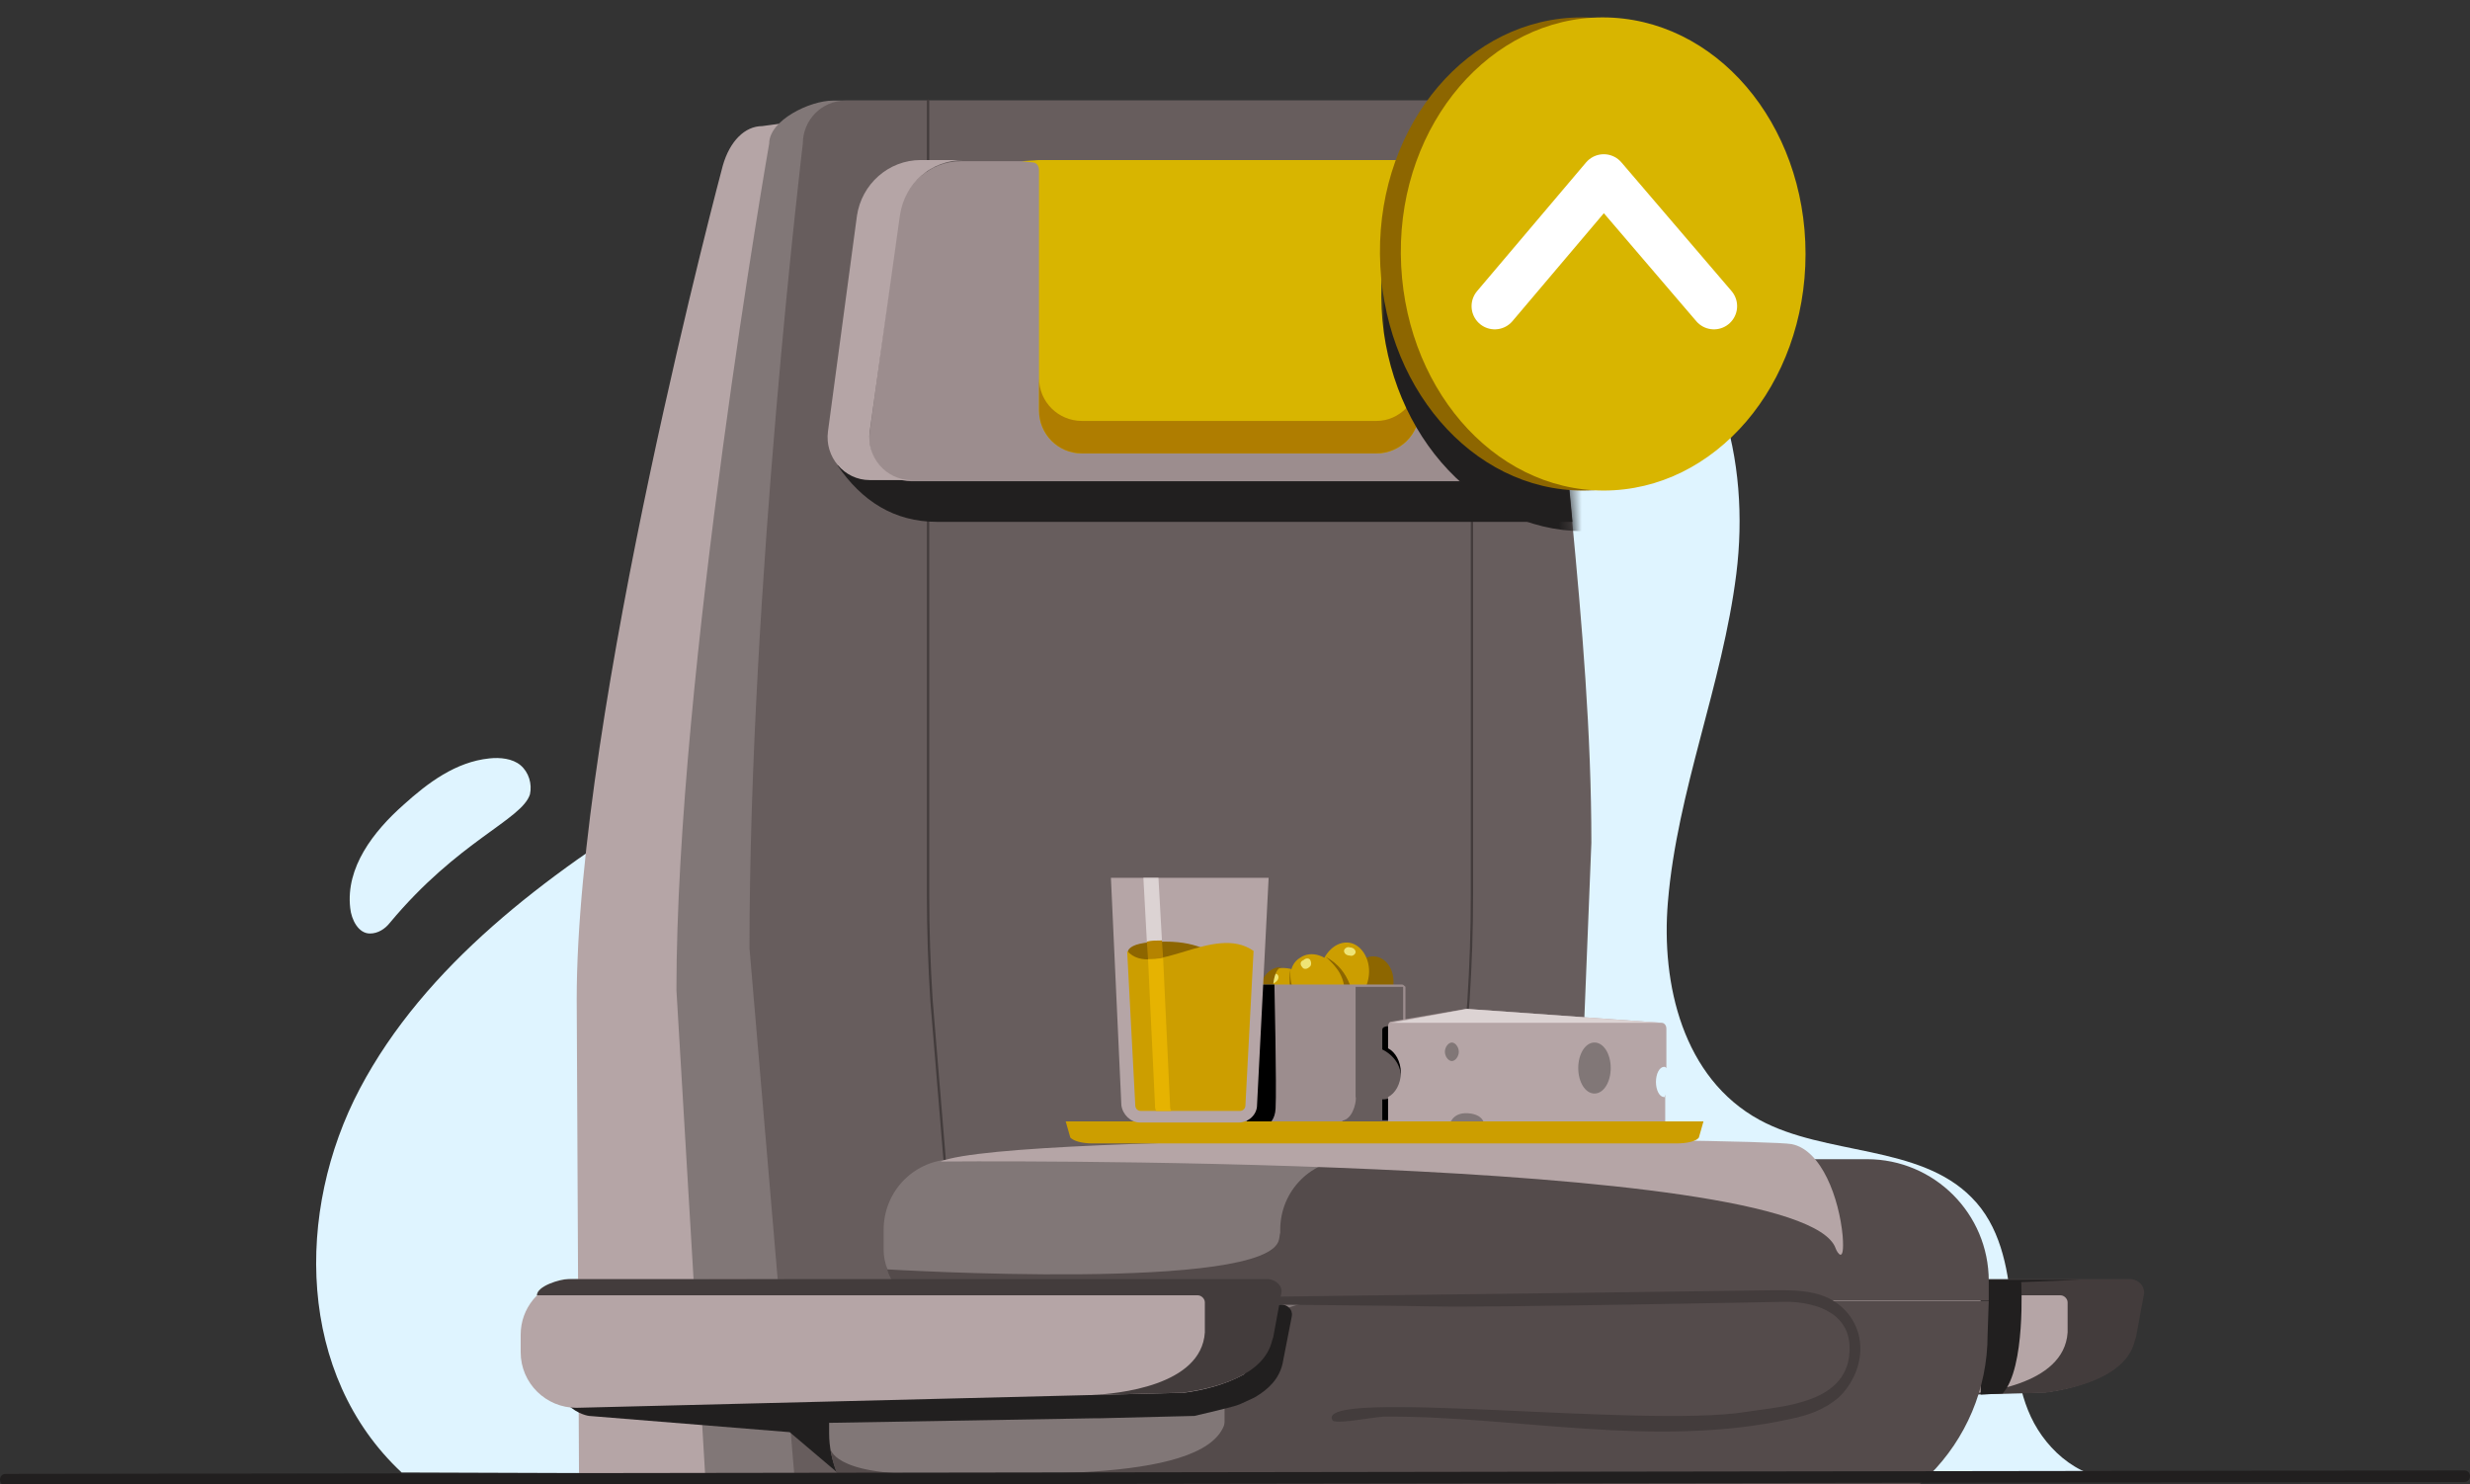
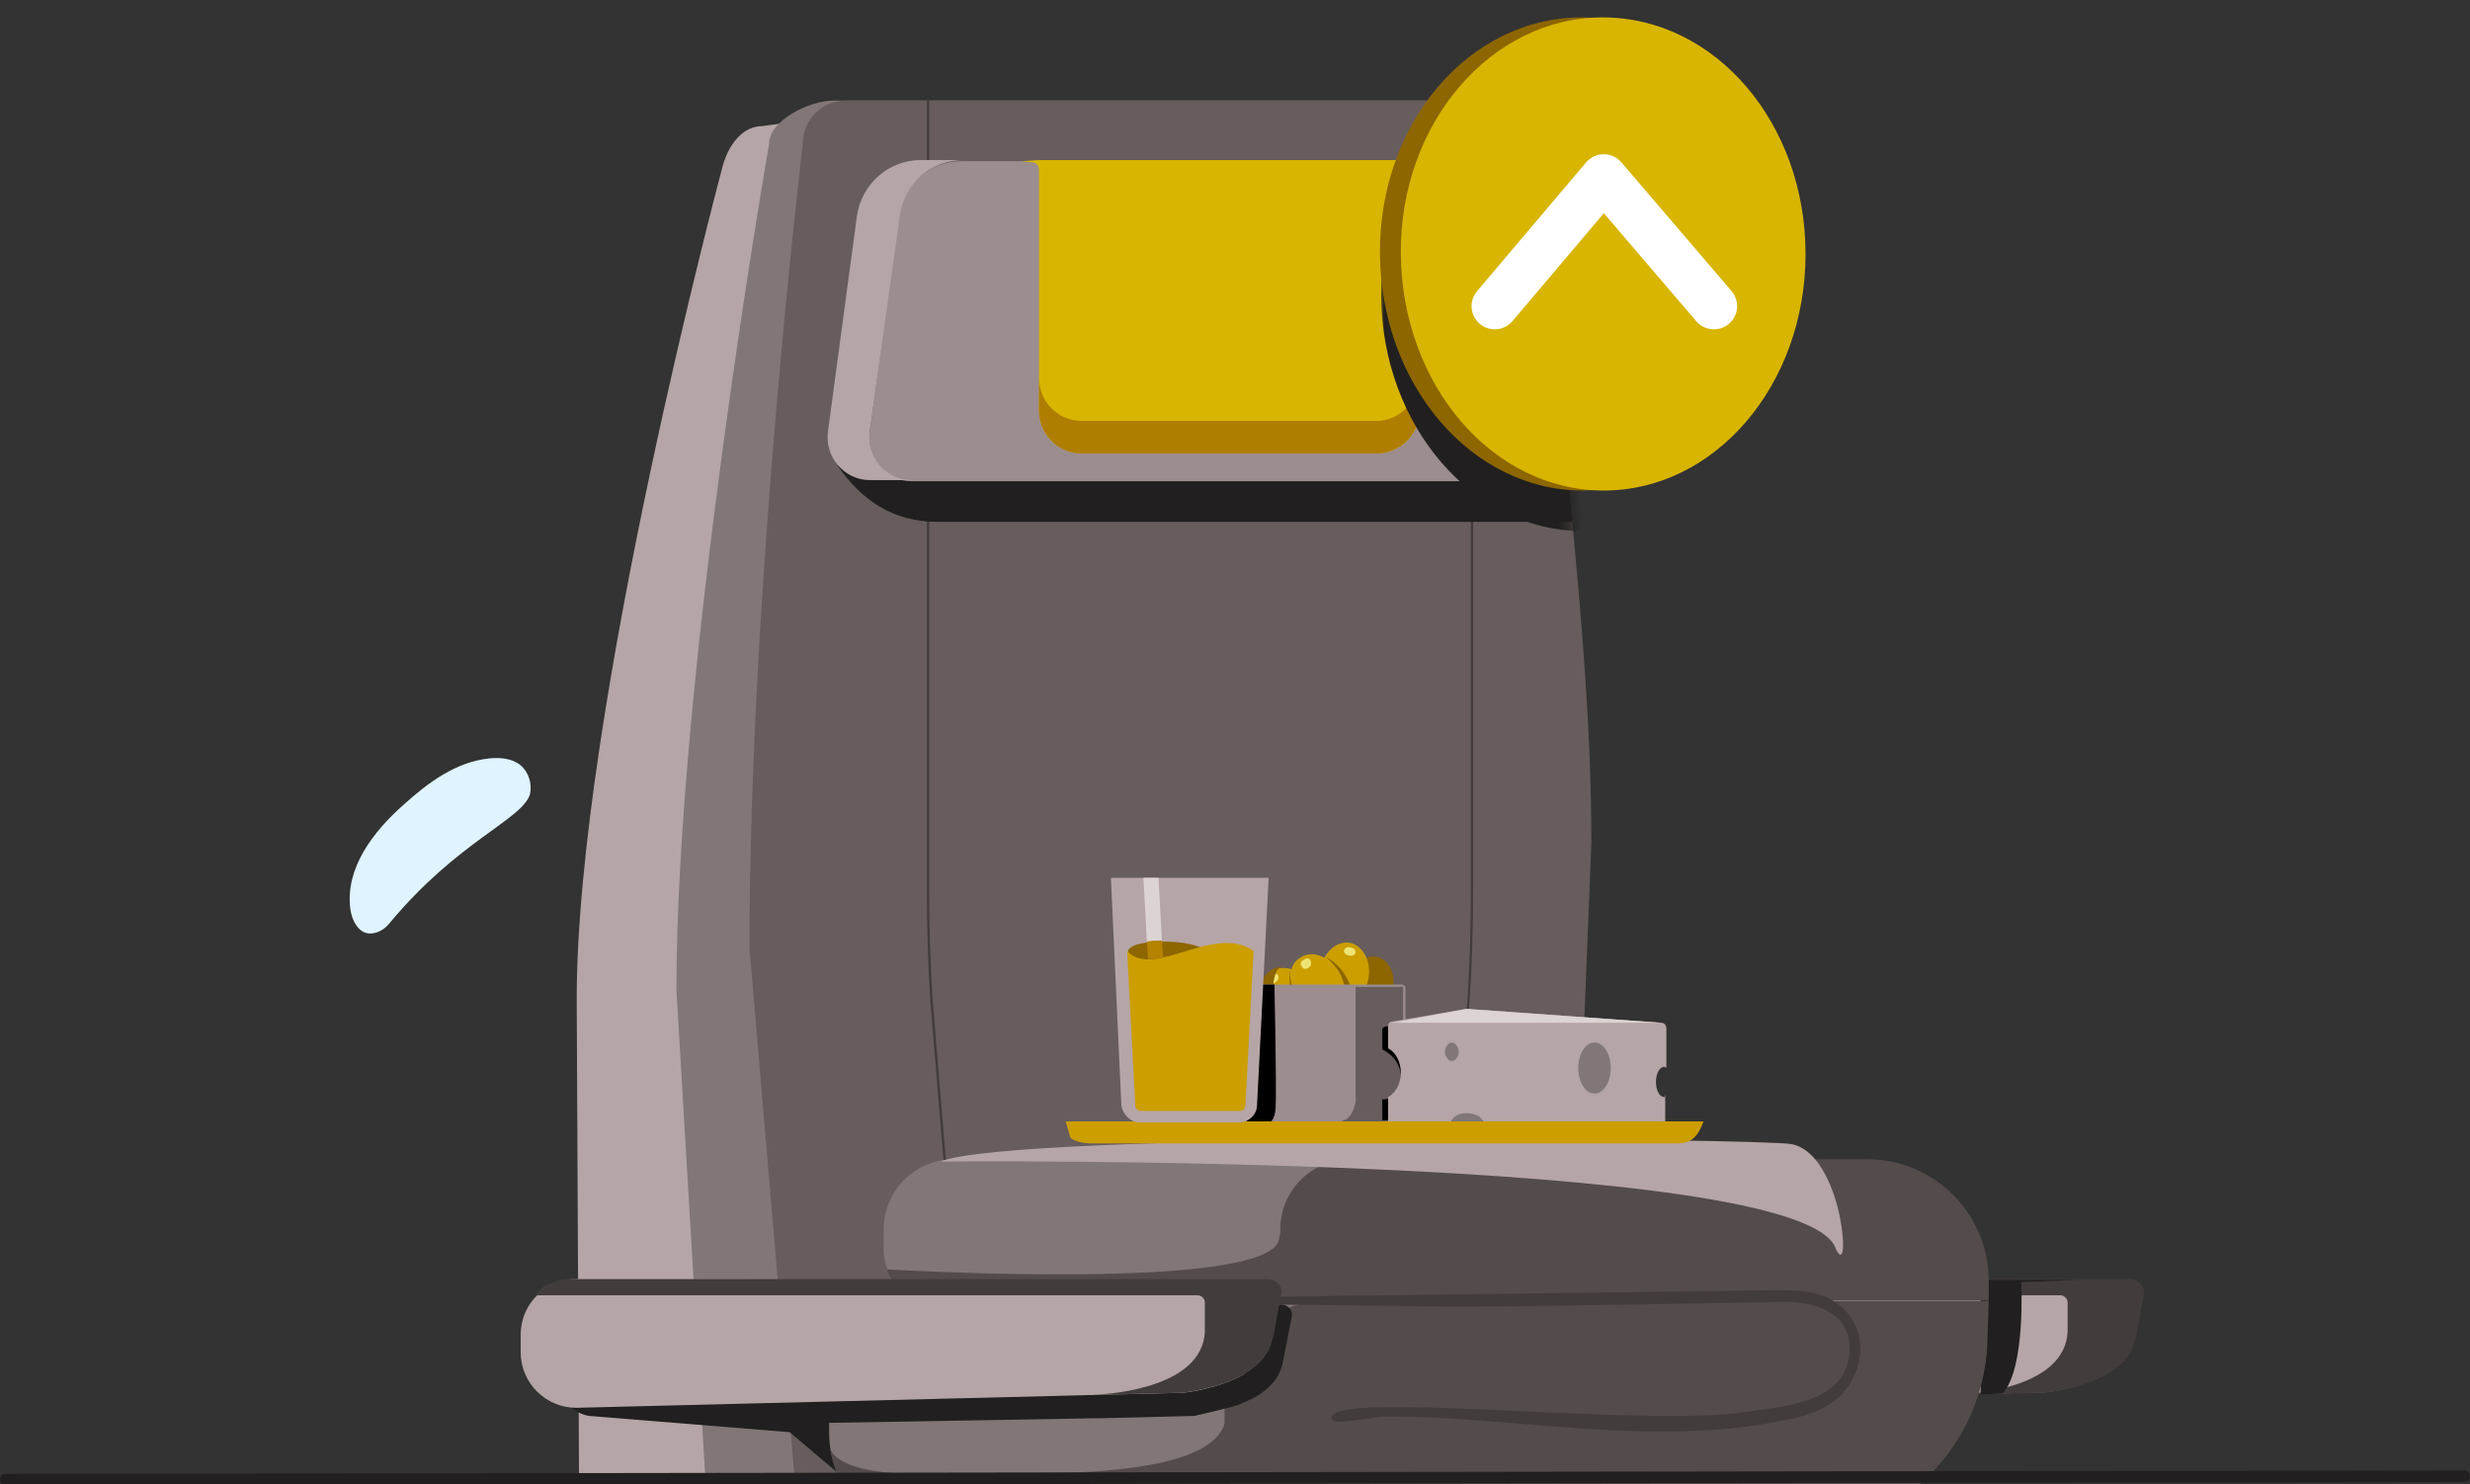
<svg xmlns="http://www.w3.org/2000/svg" xmlns:xlink="http://www.w3.org/1999/xlink" width="213px" height="128px" viewBox="0 0 213 128" version="1.1">
  <rect x="0" y="0" width="213" height="128" fill="#333333" stroke="none" />
  <title>upgrade-free-navigator-mini</title>
  <defs>
    <path d="M1.808,0 C0.808,0 0.008,0.842 0.008,1.895 L0.008,1.895 L0.008,31.579 C-0.092,32.632 0.808,33.474 1.808,33.474 L1.808,33.474 L15.008,34 C16.008,34 17.008,33.895 17.008,32.842 L17.008,32.842 L14.508,1.895 C14.508,0.842 13.708,0 12.708,0 L12.708,0" id="path-1" />
  </defs>
  <g id="upgrade-free-navigator-mini" stroke="none" stroke-width="1" fill="none" fill-rule="evenodd">
    <g transform="translate(0, 1.5)">
      <g id="Group-13" transform="translate(27.263, 7.074)">
-         <path d="M7.369,118.4 C-1.631,110 -1.831,95.9 3.769,85.3 C9.369,74.7 19.769,66.9 30.369,60.4 C40.969,53.9 52.269,48.2 61.569,40.1 C69.069,33.4 75.069,25.2 83.369,19.3 C91.669,13.4 103.569,10.3 112.369,15.3 C121.169,20.3 123.669,31.3 122.469,40.9 C121.269,50.5 117.369,59.6 116.569,69.2 C115.969,76.3 117.869,84.4 124.469,88 C130.169,91.1 138.269,90.1 142.769,94.7 C145.169,97.1 145.869,100.6 146.169,103.9 C146.469,107.2 146.469,110.6 147.869,113.6 C149.269,116.6 152.369,119.3 155.969,118.9" id="Fill-1" fill="#DFF4FF" />
        <path d="M102.269,119 L22.669,119 L22.469,77.6 C22.469,52.8 35.069,5.7 35.069,5.7 C35.669,3.6 36.969,2.3 38.469,2.3 L43.569,1.6 L94.269,1.6 C96.269,1.6 97.969,3.2 97.969,5.3 L101.069,36.7 C101.969,46.1 102.369,55.5 102.369,64.9 L102.269,119 Z" id="Fill-3" fill="#B5A5A6" />
        <path d="M107.769,119 L33.569,119 L31.069,76.8 C31.069,49.5 39.069,3.8 39.069,3.8 C39.069,1.8 42.569,0.1 44.569,0.1 L100.369,0.1 C102.369,0.1 104.069,1.7 104.069,3.8 L107.169,35.9 C108.069,45.3 108.469,54.7 108.469,64.1 L107.769,119 Z" id="Fill-5" fill="#817777" />
        <path d="M107.769,119 L41.269,119 L37.369,73.2 C37.369,42.1 41.969,3.8 41.969,3.8 C41.969,1.8 43.569,0.1 45.669,0.1 L101.469,0.1 C103.469,0.1 105.169,1.7 105.169,3.8 L108.269,35.9 C109.169,45.3 109.969,54.7 109.969,64.1 L107.769,119 Z" id="Fill-7" fill="#675D5D" />
        <path d="M56.469,119.1 C56.369,119.1 56.369,119.1 56.369,119 L52.969,77.8 C52.769,74.7 52.669,71.6 52.669,68.6 L52.669,0.1 C52.669,0 52.769,0 52.769,0 C52.869,0 52.869,0.1 52.869,0.1 L52.869,68.5 C52.869,71.6 52.969,74.6 53.169,77.7 L56.569,118.9 C56.569,119 56.469,119 56.469,119.1 L56.469,119.1 Z" id="Fill-9" fill="#433C3C" />
        <path d="M95.969,119.1 L95.969,119.1 C95.869,119.1 95.869,119 95.869,119 L99.269,77.8 C99.469,74.7 99.569,71.7 99.569,68.6 L99.569,0.1 C99.569,0 99.669,0 99.669,0 C99.769,0 99.769,0.1 99.769,0.1 L99.769,68.5 C99.769,71.6 99.669,74.6 99.469,77.7 L96.069,118.9 C96.069,119 95.969,119.1 95.969,119.1" id="Fill-11" fill="#433C3C" />
      </g>
      <path d="M72.2,38.6 L72.2,38.6 C74.3,41.7 77.1,43.5 80.8,43.5 L135.6,43.5 L135,37.1 L72.2,38.6 Z" id="Fill-21" fill="#211F1F" />
      <path d="M82.9,12.4 L129,12.4 C131.8,12.4 134.1,14.4 134.5,17.2 L137,35.8 C137.3,38 135.6,40 133.4,40 L78.6,40 C76.4,40 74.7,38 75,35.8 L77.5,17.2 C77.9,14.4 80.2,12.4 82.9,12.4" id="Fill-23" fill="#9C8D8E" />
      <path d="M75,35.7 C74.7,37.9 76.4,39.9 78.6,39.9 L75,39.9 C72.8,39.9 71.1,37.9 71.4,35.7 L73.9,17.1 C74.3,14.4 76.6,12.3 79.4,12.3 L83.1,12.3 C80.3,12.3 78,14.3 77.6,17.1 L75,35.7 Z" id="Fill-25" fill="#B5A5A6" />
      <path d="M93.3,37.6 L118.7,37.6 C120.7,37.6 122.4,36 122.4,33.9 L122.4,13.2 C122.4,12.8 121.9,12.3 121.5,12.3 L89.6,12.3 L88.1,12.4 L89,12.5 C89.4,12.5 89.6,12.8 89.6,13.2 L89.6,33.9 C89.6,36 91.3,37.6 93.3,37.6" id="Fill-29" fill="#D8B500" />
      <path d="M118.7,34.8 L93.3,34.8 C91.3,34.8 89.6,33.2 89.6,31.1 L89.6,33.9 C89.6,35.9 91.2,37.6 93.3,37.6 L118.7,37.6 C120.7,37.6 122.4,36 122.4,33.9 L122.4,31.1 C122.3,33.1 120.7,34.8 118.7,34.8" id="Fill-31" fill="#AF7D00" />
      <path d="M47,113.7 C47,120.2 50.8,120.6 50.8,120.6 L68.1,122 L72.7,125.9 L86.5,125.9 L78.2,118.9 L47,113.7 Z" id="Fill-33" fill="#211F1F" />
      <g id="Group-66" transform="translate(71.5, 96.723)">
        <path d="M110.1,12.138 L110.1,20.238 C108.5,21.138 106.5,21.638 104.9,21.838 L52.5,23.138 C49.9,23.138 47.7,21.038 47.7,18.338 L47.7,16.838 C47.7,14.538 49.3,12.638 51.5,12.138 C51.8,12.038 52.2,12.038 52.5,12.038 L110.1,12.138 L110.1,12.138 Z" id="Fill-36" fill="#B5A5A6" />
        <g id="Group-40" transform="translate(49.2, 12.077)" fill="#433C3C">
          <path d="M63.5,5 L63.4,5.3 C62.7,8.3 58.6,9.4 55.7,9.8 L47.8,10 C50.1,9.9 57.3,9.2 57.6,4.6 L57.6,2 C57.6,1.7 57.3,1.4 57,1.4 L0,1.4 C0,0.6 2,0 2.7,0 L63.1,0 C63.8,0.1 64.2,0.6 64.2,1.2 L63.5,5 Z" id="Fill-38" />
        </g>
        <path d="M96.8,22.038 L96.3,22.038 L96.8,22.038 Z" id="Fill-41" fill="#49972D" />
        <polygon id="Fill-43" fill="#006A05" points="66.7 12.138 63.9 12.138 63.9 22.938 66.7 22.838" />
        <path d="M101.2,21.938 C103.2,19.738 102.8,12.338 102.8,12.338 L107.9,12.138 L99.3,12.138 L99.3,22.038 L101.2,21.938 Z" id="Fill-45" fill="#211F1F" />
        <g id="Group-49" transform="translate(0, 13.977)" fill="#817777">
          <path d="M65.8,0 L8.6,0 C3.9,0 0,3.8 0,8.6 L0,11.4 C0,16.1 3.8,20 8.6,20 L48.7,20 C58.2,20 65.8,12.3 65.8,2.9 L65.8,0 L65.8,0 Z" id="Fill-47" />
        </g>
        <path d="M65.8,13.938 L9.1,13.938 C6.6,13.938 4.7,11.938 4.7,9.538 L4.7,7.838 C4.7,4.438 7.4,1.738 10.8,1.738 L55.3,1.738 C61.1,1.738 65.8,6.438 65.8,12.238 L65.8,13.938 Z" id="Fill-50" fill="#817777" />
        <g id="Group-54" transform="translate(34.1, 13.977)" fill="#544B4B">
          <path d="M65.9,0 L8.6,0 C3.9,0 0,3.8 0,8.6 L0,11.4 C0,16.1 3.8,20 8.6,20 L48.7,20 C58.2,20 65.8,12.3 65.8,2.9 L65.9,0 L65.9,0 Z" id="Fill-52" />
        </g>
        <path d="M100,13.938 L43.3,13.938 C40.8,13.938 38.9,11.938 38.9,9.538 L38.9,7.838 C38.9,4.438 41.6,1.738 45,1.738 L89.5,1.738 C95.3,1.738 100,6.438 100,12.238 L100,13.938 Z" id="Fill-55" fill="#544B4B" />
        <path d="M5,11.238 C5,11.238 38,13.238 38.8,8.638 C39.5,4.038 42.7,13.938 42.7,13.938 L8.6,13.938 C8.6,13.938 5.8,13.938 5,11.238" id="Fill-57" fill="#544B4B" />
        <path d="M47.8,23.938 C59.1,23.838 71.1,26.738 82.9,24.138 C84.4,23.838 85.8,23.338 87,22.338 C88.2,21.238 89.1,19.438 88.9,17.538 C88.7,15.638 87.4,14.238 86,13.638 C84.6,13.038 83.1,13.038 81.6,13.038 C68.5,13.238 22.6,13.738 9.6,14.038 C9.6,14.038 48.4,14.338 52.5,14.438 C56.6,14.538 82.3,14.038 82.3,14.038 C82.3,14.038 87.9,13.738 88,17.938 C88.1,22.838 82.2,23.038 79,23.538 C70.2,24.938 41.8,21.438 43.4,24.238 C43.6,24.638 46.5,24.038 47.8,23.938 Z" id="Fill-59" fill="#433C3C" />
        <path d="M9.6,1.938 C9.6,1.938 84,1.238 86.8,9.438 C86.9,9.738 87.6,10.938 87.4,8.338 C87.1,5.138 85.6,0.938 83,0.438 C80.4,-0.062 16,-0.662 9.6,1.938" id="Fill-61" fill="#B5A5A6" />
        <g id="Group-65" transform="translate(0.1, 24.177)" fill="#544B4B">
          <path d="M0,2.5 C0,2.5 0.2,4.8 8.2,4.7 C16.2,4.6 33.1,5.6 34.1,0 L42.7,9.8 L11.4,9.7 C11.4,9.7 1.3,11.2 0,2.5" id="Fill-63" />
        </g>
      </g>
      <path d="M71.3,121.2 L94.5,120.8 L94.9,120.8 L103,120.6 C103.4,120.5 106.5,119.8 106.9,119.6 C106.9,119.6 107.8,119.2 108.2,119 C109.4,118.3 110.3,117.4 110.6,116.1 L111.4,112 C111.5,111.4 111,111 110.5,111 L70.3,112.5" id="Fill-67" fill="#211F1F" />
      <path d="M107.3,108.9 L107.3,117 C105.7,117.9 103.7,118.4 102.1,118.6 L49.7,119.9 C47.1,119.9 44.9,117.8 44.9,115.1 L44.9,113.6 C44.9,111.3 46.5,109.4 48.7,108.9 C49,108.8 49.4,108.8 49.7,108.8 L107.3,108.9 L107.3,108.9 Z" id="Fill-69" fill="#B5A5A6" />
      <path d="M110.5,110 L109.8,113.8 L109.7,114.1 C109,117.1 104.9,118.2 102,118.6 L94.1,118.8 C96.4,118.7 103.6,118 103.9,113.4 L103.9,110.8 C103.9,110.5 103.6,110.2 103.3,110.2 L46.3,110.2 C46.3,109.4 48.3,108.8 49,108.8 L109.4,108.8 C110.1,108.9 110.6,109.4 110.5,110" id="Fill-71" fill="#433C3C" />
      <path d="M94,118.8 L93.5,118.8 L94,118.8 Z" id="Fill-73" fill="#49972D" />
      <path d="M212.5,126.3 L0.5,126.6 C0.2,126.6 0,126.4 0,126.1 C0,125.8 0.2,125.6 0.5,125.6 L212.5,125.3 C212.8,125.3 213,125.5 213,125.8 C213,126.1 212.8,126.3 212.5,126.3" id="Fill-75" fill="#211F1F" />
      <path d="M33.6,78.1 C33.2,78.6 32.6,79 31.9,79 C30.9,79 30.3,77.8 30.2,76.8 C29.8,73.3 32.2,70.2 34.8,67.9 C36.9,66 39.3,64.2 42.2,63.9 C43.1,63.8 44.2,63.9 44.9,64.5 C45.6,65.1 45.9,66.1 45.7,67 C45,69.2 39.5,71 33.6,78.1" id="Fill-77" fill="#DFF4FF" />
      <path d="M116.4,83.1 C116.6,81.7 117.7,80.8 118.7,81 C119.7,81.2 120.4,82.4 120.1,83.8 C119.8,85.2 118.8,86.1 117.8,85.9 C116.8,85.7 116.2,84.5 116.4,83.1" id="Fill-85" fill="#8D6600" />
      <path d="M113.8,82.2 C114.1,80.7 115.2,79.6 116.4,79.8 C117.5,80 118.3,81.4 118,82.9 C117.7,84.4 116.6,85.5 115.4,85.3 C114.3,85.1 113.6,83.7 113.8,82.2" id="Fill-87" fill="#CC9E00" />
      <path d="M115.9,80.5 C115.9,80.3 116.2,80.1 116.4,80.2 C116.7,80.2 116.9,80.4 116.9,80.6 C116.9,80.8 116.6,81 116.4,80.9 C116.1,80.9 115.9,80.7 115.9,80.5" id="Fill-89" fill="#EEE475" />
      <path d="M116.7,84.7 C116.7,84.7 116.6,82.2 114.3,81 C114.3,81 116.2,82.4 115.8,84.7 L116.7,84.7 Z" id="Fill-91" fill="#8D6600" />
      <path d="M109.2,82.6 C109.9,81.7 111.5,81.8 112.6,82.7 C113.7,83.7 114.1,85.1 113.3,86 C112.6,86.9 111,86.8 109.9,85.9 C108.8,84.9 108.5,83.4 109.2,82.6" id="Fill-93" fill="#CC9E00" />
      <path d="M109.5,82.7 C109.7,82.5 109.9,82.4 110.1,82.5 C110.3,82.6 110.3,82.9 110.1,83.1 C109.9,83.3 109.7,83.4 109.5,83.3 C109.3,83.2 109.3,82.9 109.5,82.7" id="Fill-95" fill="#EEE475" />
      <path d="M111.3,82 C111.3,82 111,83.3 111.5,84.8 L112.1,84.8 C112.1,84.8 111.1,83 111.3,82" id="Fill-97" fill="#8D6600" />
      <path d="M112.1,81.1 C113.1,80.4 114.5,80.9 115.4,82.2 C116.2,83.4 116.1,85 115.2,85.6 C114.2,86.3 112.8,85.8 111.9,84.5 C111,83.2 111.1,81.7 112.1,81.1" id="Fill-99" fill="#CC9E00" />
      <path d="M112.4,81.3 C112.6,81.1 112.9,81.1 113,81.3 C113.1,81.5 113.1,81.8 112.9,81.9 C112.7,82.1 112.4,82.1 112.3,81.9 C112.1,81.7 112.1,81.4 112.4,81.3" id="Fill-101" fill="#EEE475" />
      <path d="M109.8,83.4 C109.8,83.4 109.9,81.9 110.6,81.9 C110.6,81.9 109.3,81.7 108.7,83.4 L109.8,83.4 Z" id="Fill-103" fill="#8D6600" fill-rule="nonzero" />
      <path d="M120.9,83.4 L108.3,83.4 C108.2,83.4 108.1,83.5 108.1,83.6 L108.1,94 C108.1,94.9 108.8,95.6 109.7,95.6 L119.6,95.6 C120.5,95.6 121.2,94.9 121.2,94 L121.2,83.6 C121.1,83.5 121,83.4 120.9,83.4" id="Fill-105" fill="#9C8D8E" />
      <path d="M115.9,95.1 C115.5,95.2 115.9,95.4 116.6,95.5 L118.9,95.5 C120.1,95.5 121,94.6 121,93.4 L121,83.6 L116.9,83.6 L116.9,93.1 C117,93.2 116.8,94.8 115.9,95.1" id="Fill-107" fill="#675D5D" />
      <path d="M120,87 C120,87 119.2,86.9 119.2,87.3 L119.2,89 C119.2,89 121.3,89.9 120.7,92.2 C120.4,93.4 119.2,93.3 119.2,93.3 L119.2,95.1 L121,95.1 L121,87 L120,87 Z" id="Fill-109" fill="#000000" fill-rule="nonzero" />
      <path d="M108.3,95.8 C108.3,95.8 109.9,95.9 110,94.1 C110.1,92.3 109.9,83.4 109.9,83.4 L108,83.4 L107.5,95.8 L108.3,95.8 Z" id="Fill-111" fill="#000000" fill-rule="nonzero" />
      <g id="Group-2" transform="translate(119.7, 85.5)">
        <path d="M23.8,7.6 C23.4,7.6 23.1,7 23.1,6.3 C23.1,5.6 23.4,5 23.8,5 C23.9,5 23.9,5 24,5.1 L24,1.7 C24,1.4 23.8,1.2 23.6,1.2 L6.7,0 L0.3,1.1 C0.1,1.1 0,1.3 0,1.5 L0,3.4 C0.6,3.7 1.1,4.5 1.1,5.5 C1.1,6.5 0.6,7.3 0,7.6 L0,9.9 L23.9,9.9 L23.9,7.4 C24,7.6 23.9,7.6 23.8,7.6" id="Fill-113" fill="#B5A5A6" />
        <path d="M17.8,2.9 C18.6,2.9 19.2,3.9 19.2,5.1 C19.2,6.3 18.6,7.3 17.8,7.3 C17,7.3 16.4,6.3 16.4,5.1 C16.4,3.9 17,2.9 17.8,2.9" id="Fill-115" fill="#817777" />
        <path d="M8.3,10 C8.3,10 8.3,9.1 6.9,9 C5.5,8.9 5.3,10 5.3,10 L8.3,10 Z" id="Fill-117" fill="#817777" />
        <path d="M5.5,2.9 C5.8,2.9 6.1,3.3 6.1,3.7 C6.1,4.1 5.8,4.5 5.5,4.5 C5.2,4.5 4.9,4.1 4.9,3.7 C4.9,3.3 5.2,2.9 5.5,2.9" id="Fill-119" fill="#817777" />
      </g>
      <polygon id="Fill-121" fill="#DCD3D3" points="120 86.7 143.3 86.7 126.5 85.5" />
-       <path d="M91.9,95.2 L146.9,95.2 L146.5,96.6 C146.3,96.9 145.5,97.1 144.6,97.1 L94.2,97.1 C93.3,97.1 92.6,96.9 92.3,96.6 L91.9,95.2 Z" id="Fill-123" fill="#CC9E00" />
+       <path d="M91.9,95.2 L146.9,95.2 C146.3,96.9 145.5,97.1 144.6,97.1 L94.2,97.1 C93.3,97.1 92.6,96.9 92.3,96.6 L91.9,95.2 Z" id="Fill-123" fill="#CC9E00" />
      <path d="M95.8,74.2 L109.4,74.2 L108.4,93.8 C108.4,94.6 107.7,95.3 106.8,95.3 L98.3,95.3 C97.5,95.3 96.8,94.6 96.7,93.8 L95.8,74.2 Z" id="Fill-125" fill="#B5A5A6" />
      <path d="M97.3,80.7 C97.2,80.6 97.3,80.4 97.4,80.3 C97.7,80 98.4,79.7 100.5,79.7 C103.7,79.7 104.2,80.9 105.8,80.6 C105.8,80.6 99.5,83.1 98.1,81.7 C97.6,81.2 97.3,80.9 97.3,80.7" id="Fill-127" fill="#8D6600" />
      <path d="M97.2,80.5 L97.9,93.8 C97.9,94.1 98.1,94.3 98.4,94.3 L106.9,94.3 C107.2,94.3 107.4,94.1 107.4,93.8 L108.1,80.5 C104.7,78.1 99.4,83 97.2,80.5" id="Fill-129" fill="#CC9E00" />
      <path d="M99.9,74.2 L98.6,74.2 L98.9,79.7 C99.3,79.7 99.7,79.6 100.2,79.6 L99.9,74.2 Z" id="Fill-131" fill="#DCD3D3" />
      <path d="M100.2,79.6 C99.7,79.6 99.3,79.6 98.9,79.7 L99,81.2 C99.4,81.2 99.8,81.2 100.3,81.1 L100.2,79.6 Z" id="Fill-133" fill="#B58300" />
-       <path d="M100.9,93.8 L100.3,81.1 C99.8,81.2 99.4,81.2 99,81.2 L99.6,93.8 C99.6,94 99.6,94.1 99.7,94.3 L101,94.3 C100.9,94.1 100.9,94 100.9,93.8" id="Fill-135" fill="#E6B301" />
      <g id="Group-46" transform="translate(119.199, 4.4)" />
      <g id="Group-46" transform="translate(118.9, 14.8)">
        <mask id="mask-2" fill="white">
          <use xlink:href="#path-1" />
        </mask>
        <g id="Clip-45" />
        <path d="M18.308,-10.8 C18.008,-10.8 17.708,-10.9 17.408,-10.9 C7.808,-10.9 0.108,-1.8 0.208,9.3 C0.308,20.4 8.108,29.5 17.608,29.5 L19.408,29.5 C28.908,29.5 36.608,20.4 36.608,9.3 C36.608,-1.8 28.808,-10.9 19.208,-10.9 C18.908,-10.9 18.608,-10.9 18.308,-10.8 Z" id="Fill-44" fill="#211F1F" mask="url(#mask-2)" />
      </g>
      <g id="Group" transform="translate(118.999, 0)">
        <path d="M17.401,0 C27.101,0 34.901,9.1 34.901,20.4 C34.901,31.7 27.101,40.8 17.501,40.8 C7.901,40.8 0.101,31.7 0.001,20.4 C-0.099,9.1 7.701,0 17.401,0 Z" id="Path" fill="#8D6600" fill-rule="nonzero" />
        <g id="Path_00000090991568385323994090000015517508077780357504_" transform="translate(1.8, 0)">
          <path d="M17.401,0 C27.101,0 34.901,9.1 34.901,20.4 C34.901,31.7 27.101,40.8 17.501,40.8 C7.901,40.8 0.101,31.7 0.001,20.4 C-0.099,9.1 7.801,0 17.401,0 Z" id="Path" fill="#D8B500" fill-rule="nonzero" />
          <polyline id="Path" stroke="#FFFFFF" stroke-width="4" stroke-linecap="round" stroke-linejoin="round" points="8.101 24.9 17.501 13.8 27.001 24.9" />
        </g>
      </g>
    </g>
  </g>
</svg>